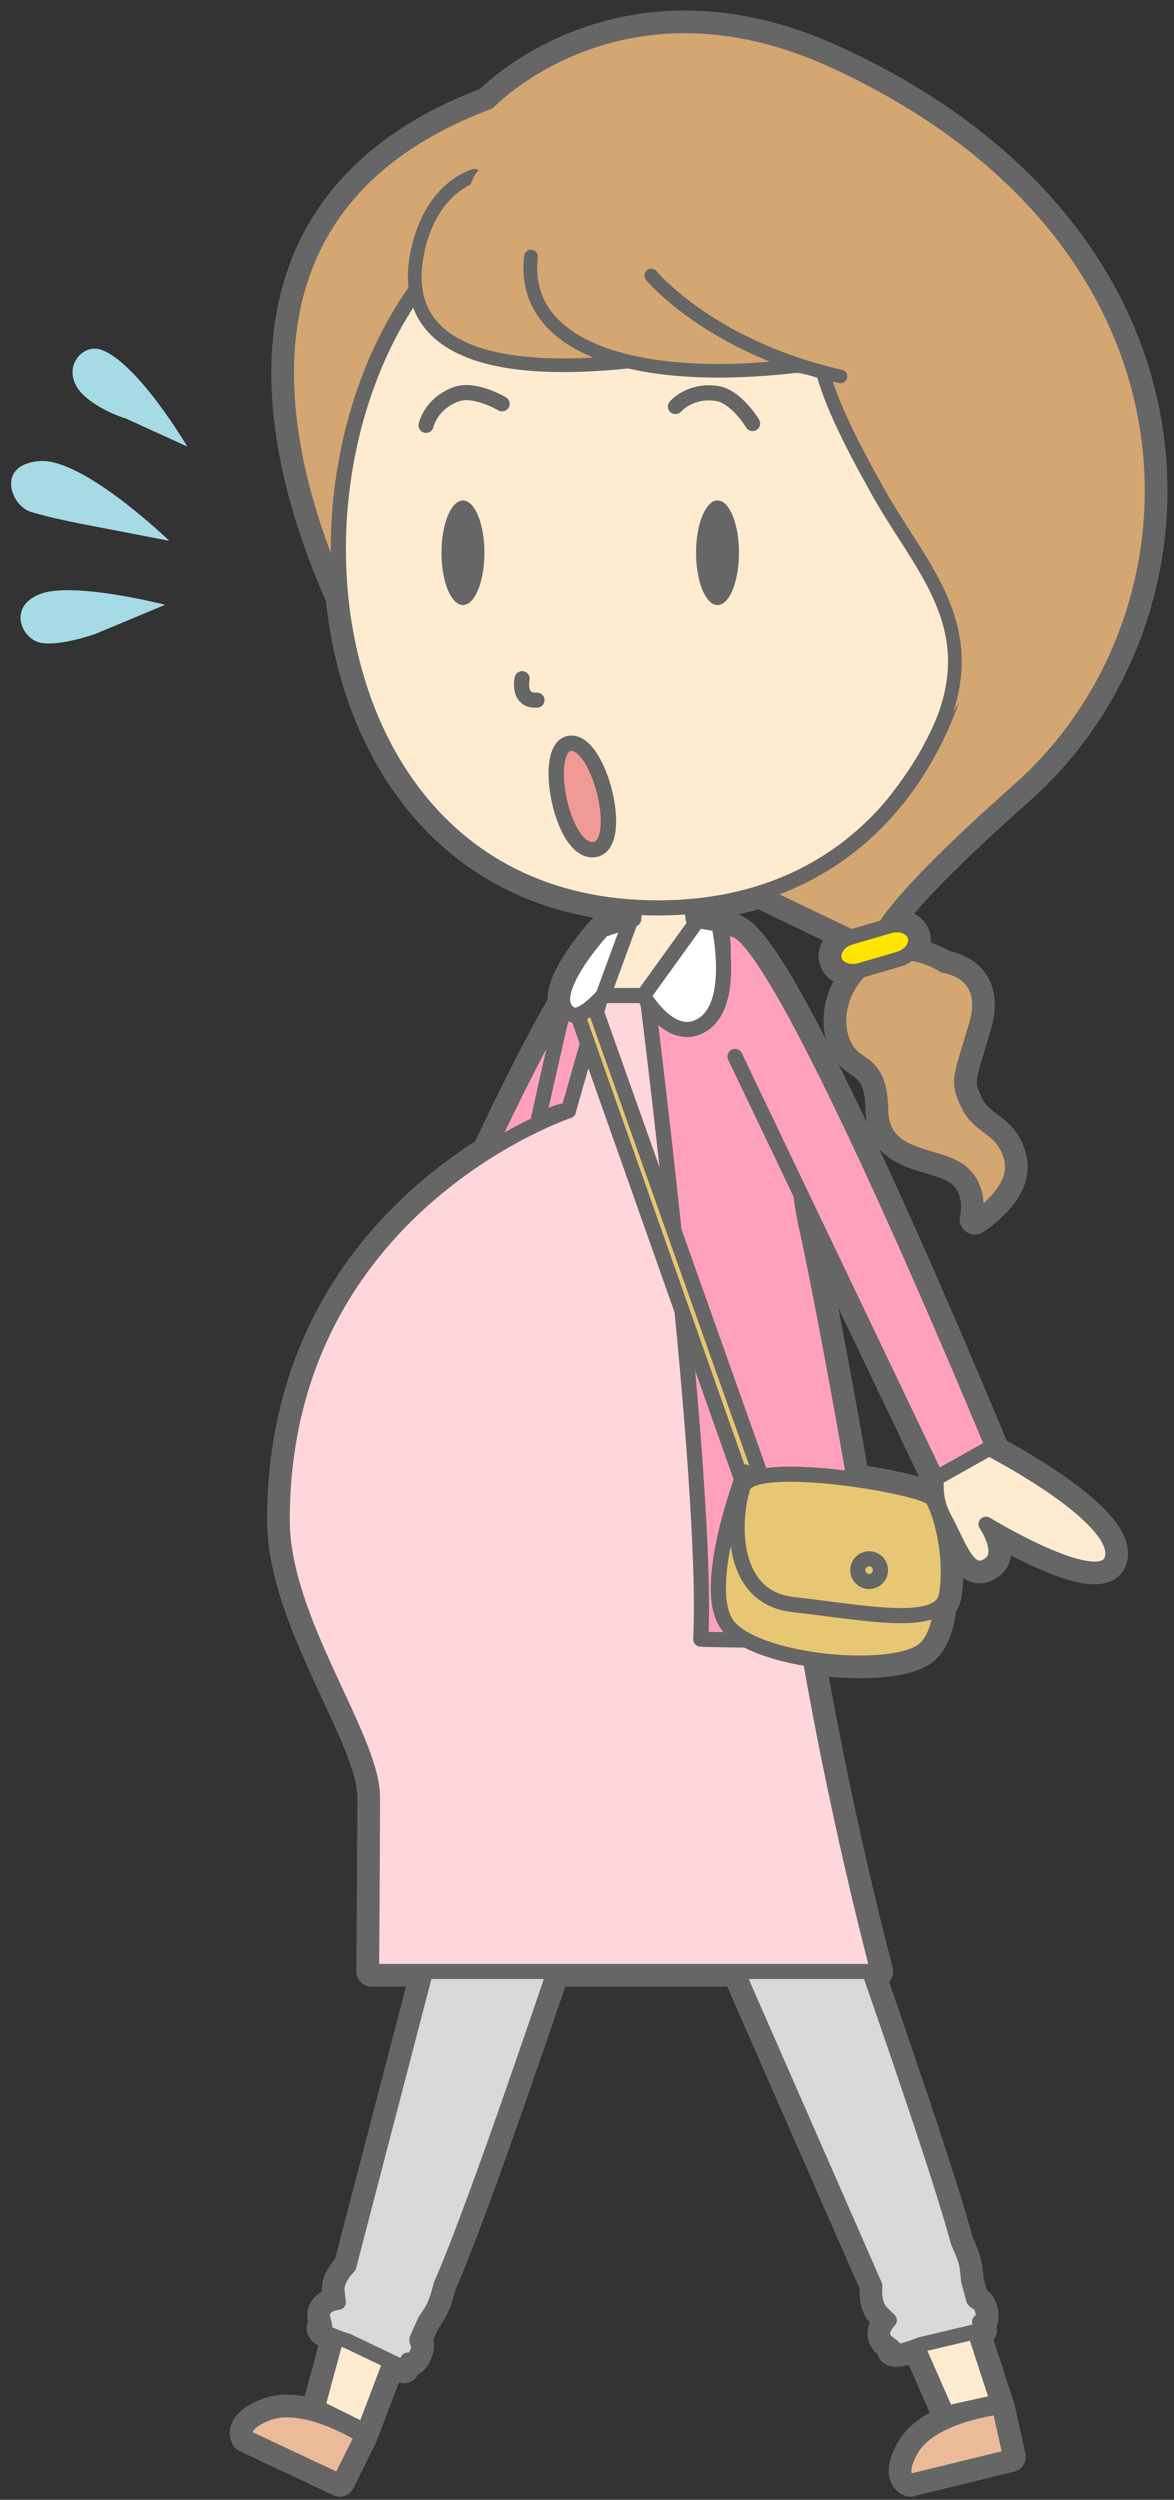
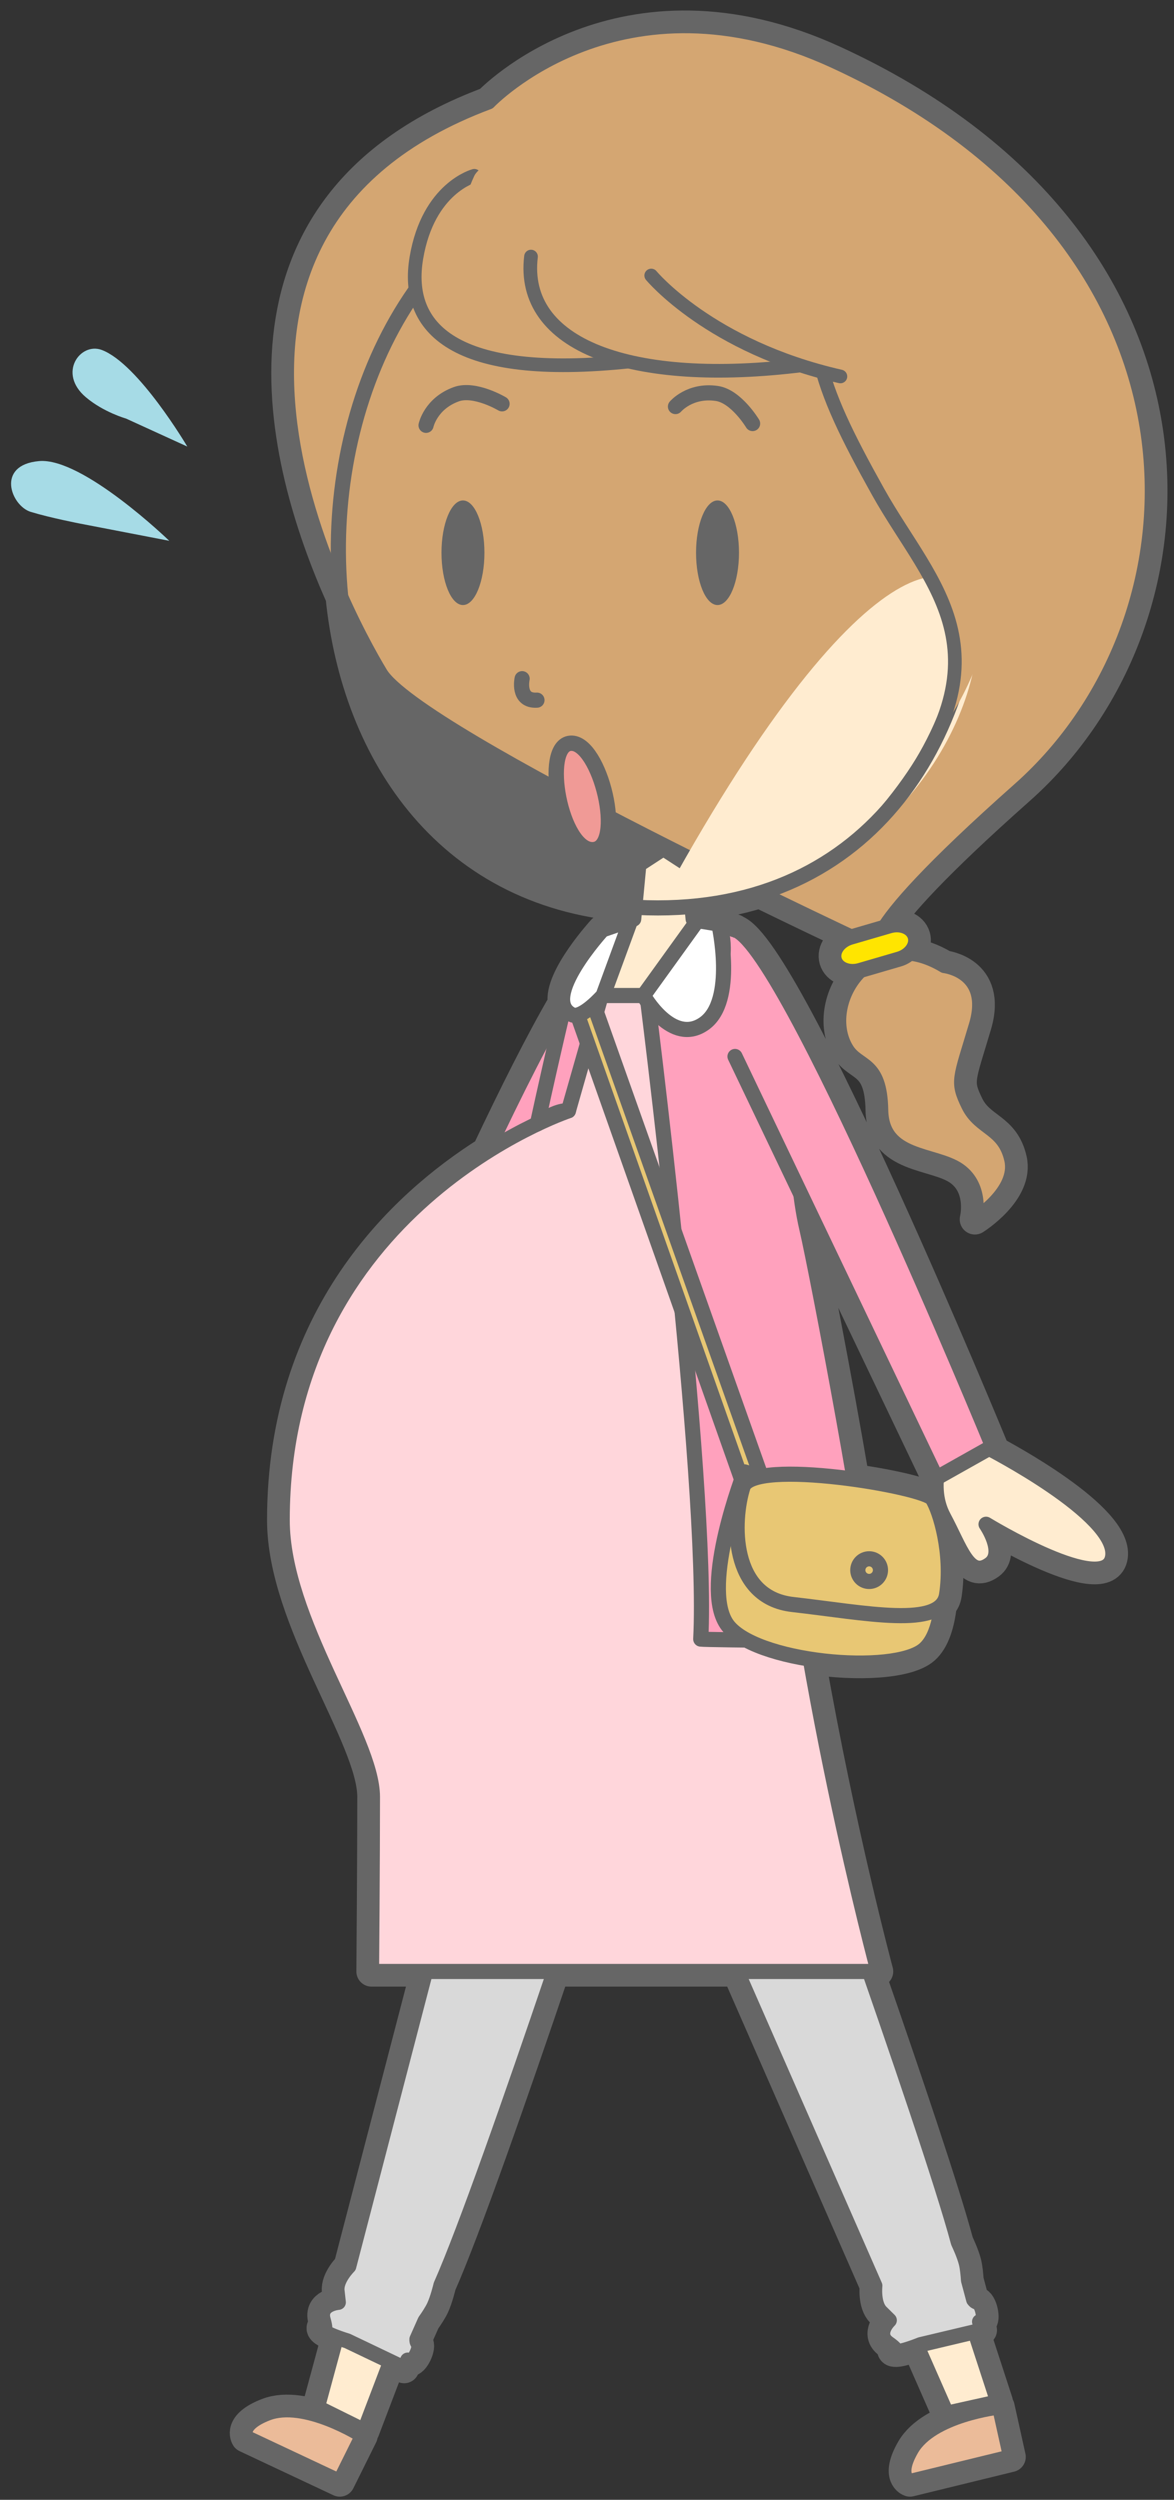
<svg xmlns="http://www.w3.org/2000/svg" version="1.1" x="0" y="0" width="310" height="660" viewBox="0, 0, 310, 660">
  <rect x="0" y="0" width="310" height="660" fill="#333333" stroke="none" />
  <g id="Layer_1">
    <g>
      <path d="M44.697,142.787 C44.697,142.787 21.834,120.701 10.308,121.737 C-1.217,122.773 2.934,133.57 8.121,135.15 C13.309,136.73 21.157,138.245 21.157,138.245" fill="#A6DBE6" />
-       <path d="M43.6,159.674 C43.6,159.674 19.683,153.54 10.811,156.754 C1.939,159.968 5.59,168.639 10.652,169.689 C15.715,170.738 25.093,167.405 25.093,167.405" fill="#A6DBE6" />
      <path d="M49.456,117.902 C49.456,117.902 36.532,95.996 26.855,92.39 C21.214,90.288 15.127,98.506 22.687,104.891 C27.379,108.854 33.267,110.505 33.267,110.505" fill="#A6DBE6" />
      <path d="M261.176,382.403 L262.112,381.877 C262.112,381.877 208.341,251.061 194.357,245.588 C194.258,245.521 194.161,245.445 194.06,245.382 C190.008,243.865 186.803,243.076 184.171,243.06 L183.03,242.657 L182.712,239.301 C189.099,238.723 195.063,237.533 200.61,235.801 C210.477,240.615 218.961,244.661 224.731,247.389 L224.58,247.433 C221.516,248.328 219.604,251.018 220.311,253.446 C221.02,255.868 224.071,257.107 227.132,256.218 C221.555,261.661 219.58,270.705 223.501,277.079 C226.604,282.126 232.303,280.073 232.551,293.117 C232.8,306.163 246.794,304.518 253.169,309.003 C259.544,313.489 257.419,321.938 257.419,321.938 C257.419,321.938 269.118,314.651 267.167,306.123 C265.214,297.594 258.846,298.099 255.766,291.766 C252.686,285.436 253.553,285.083 257.819,270.707 C262.086,256.331 249.38,254.926 249.38,254.926 C246.135,252.959 243.051,251.943 240.19,251.643 C241.488,250.415 242.104,248.762 241.653,247.217 C240.945,244.792 237.887,243.549 234.823,244.445 L233.679,244.778 C237.3,239.136 246.678,228.515 269.227,208.51 C321.083,162.507 323.614,63.552 220.303,16.034 C163.872,-9.922 128.975,26.906 128.975,26.906 C55.873,54.254 74.099,122.057 89.972,157.611 C94.139,199.127 119.135,236.64 167.624,239.524 L167.327,242.657 L166.555,242.929 L159.082,245.507 C159.082,245.507 147.423,258.222 148.65,264.851 C142.707,275.049 135.648,289.127 128.578,304.08 C106.237,318.19 74.514,347.67 74.514,401.336 C74.514,427.841 98.345,458.71 98.345,474.444 C98.345,490.178 98.103,520.507 98.103,520.507 L112.37,520.507 C101.741,561.278 92.088,598.363 92.088,598.363 C92.088,598.363 88.643,601.761 88.985,604.813 L89.327,607.862 C89.327,607.862 84.141,608.266 85.318,612.433 C86.494,616.601 84.952,614.602 84.952,614.602 C84.758,615.356 86.9,616.346 88.821,617.073 L83.803,635.586 L96.219,641.735 L103.154,623.522 L106.72,625.226 C106.72,625.226 107.048,624.491 107.656,623.123 C107.878,623.224 108.046,623.302 108.134,623.343 C109.238,623.874 111.353,619.479 110.39,618.657 C110.147,618.448 110.074,618.067 110.099,617.613 C110.737,616.179 111.455,614.563 112.242,612.786 C113.059,611.631 114.114,610.041 114.677,608.808 C115.566,606.861 116.3,603.924 116.448,603.304 C122.851,588.874 135.475,552.726 146.395,520.507 L194.635,520.507 C213.049,562.539 231.003,603.481 231.003,603.481 C231.003,603.481 230.456,608.29 232.637,610.45 L234.819,612.608 C234.819,612.608 231.038,616.178 234.569,618.682 C238.102,621.188 235.647,620.6 235.647,620.6 C236.091,621.577 240.263,620.121 242.144,619.406 L249.95,637.158 L263.474,634.147 L257.438,615.632 L259.259,615.199 C259.259,615.199 259.052,614.421 258.667,612.974 C258.903,612.914 259.083,612.869 259.178,612.846 C260.37,612.565 259.256,607.818 257.99,607.782 C257.67,607.772 257.374,607.521 257.108,607.152 C256.704,605.636 256.248,603.927 255.745,602.049 C255.655,600.638 255.477,598.738 255.141,597.424 C254.61,595.352 253.338,592.605 253.063,592.029 C249.487,578.654 239.542,549.178 229.578,520.507 L231.862,520.507 C231.862,520.507 221.901,483.451 213.962,438.05 C226.286,439.971 239.776,439.298 244.151,435.402 C246.815,433.029 248.106,428.595 248.651,423.764 C249.335,423.03 249.784,422.129 249.954,421.027 C251.631,410.126 248.223,398.88 246.197,395.702 C245.303,394.3 235.946,392.012 225.554,390.563 C221.171,364.842 214.788,331.795 213.06,324.426 C212.393,321.583 211.878,318.5 211.477,315.336 L247.264,390.226 C246.975,393.448 247.322,397.097 249.169,400.531 C253.606,408.79 255.827,417.012 261.36,413.002 C265.571,409.946 260.37,402.437 260.37,402.437 C260.37,402.437 292.309,421.966 293.816,410.896 C295.217,400.596 265.341,384.582 261.176,382.403 M240.633,646.656 C236.419,653.983 240.287,655.171 240.287,655.171 L266.856,648.679 L263.933,635.483 C263.933,635.483 245.93,637.449 240.633,646.656 M70.589,637.127 C62.707,640.182 64.972,643.536 64.972,643.536 L89.723,655.171 L95.737,643.063 C95.737,643.063 80.492,633.288 70.589,637.127" fill="#666666" />
      <path d="M261.176,382.403 L262.112,381.877 C262.112,381.877 208.341,251.061 194.357,245.588 C194.258,245.521 194.161,245.445 194.06,245.382 C190.008,243.865 186.803,243.076 184.171,243.06 L183.03,242.657 L182.712,239.301 C189.099,238.723 195.063,237.533 200.61,235.801 C210.477,240.615 218.961,244.661 224.731,247.389 L224.58,247.433 C221.516,248.328 219.604,251.018 220.311,253.446 C221.02,255.868 224.071,257.107 227.132,256.218 C221.555,261.661 219.58,270.705 223.501,277.079 C226.604,282.126 232.303,280.073 232.551,293.117 C232.8,306.163 246.794,304.518 253.169,309.003 C259.544,313.489 257.419,321.938 257.419,321.938 C257.419,321.938 269.118,314.651 267.167,306.123 C265.214,297.594 258.846,298.099 255.766,291.766 C252.686,285.436 253.553,285.083 257.819,270.707 C262.086,256.331 249.38,254.926 249.38,254.926 C246.135,252.959 243.051,251.943 240.19,251.643 C241.488,250.415 242.104,248.762 241.653,247.217 C240.945,244.792 237.887,243.549 234.823,244.445 L233.679,244.778 C237.3,239.136 246.678,228.515 269.227,208.51 C321.083,162.507 323.614,63.552 220.303,16.034 C163.872,-9.922 128.975,26.906 128.975,26.906 C55.873,54.254 74.099,122.057 89.972,157.611 C94.139,199.127 119.135,236.64 167.624,239.524 L167.327,242.657 L166.555,242.929 L159.082,245.507 C159.082,245.507 147.423,258.222 148.65,264.851 C142.707,275.049 135.648,289.127 128.578,304.08 C106.237,318.19 74.514,347.67 74.514,401.336 C74.514,427.841 98.345,458.71 98.345,474.444 C98.345,490.178 98.103,520.507 98.103,520.507 L112.37,520.507 C101.741,561.278 92.088,598.363 92.088,598.363 C92.088,598.363 88.643,601.761 88.985,604.813 L89.327,607.862 C89.327,607.862 84.141,608.266 85.318,612.433 C86.494,616.601 84.952,614.602 84.952,614.602 C84.758,615.356 86.9,616.346 88.821,617.073 L83.803,635.586 L96.219,641.735 L103.154,623.522 L106.72,625.226 C106.72,625.226 107.048,624.491 107.656,623.123 C107.878,623.224 108.046,623.302 108.134,623.343 C109.238,623.874 111.353,619.479 110.39,618.657 C110.147,618.448 110.074,618.067 110.099,617.613 C110.737,616.179 111.455,614.563 112.242,612.786 C113.059,611.631 114.114,610.041 114.677,608.808 C115.566,606.861 116.3,603.924 116.448,603.304 C122.851,588.874 135.475,552.726 146.395,520.507 L194.635,520.507 C213.049,562.539 231.003,603.481 231.003,603.481 C231.003,603.481 230.456,608.29 232.637,610.45 L234.819,612.608 C234.819,612.608 231.038,616.178 234.569,618.682 C238.102,621.188 235.647,620.6 235.647,620.6 C236.091,621.577 240.263,620.121 242.144,619.406 L249.95,637.158 L263.474,634.147 L257.438,615.632 L259.259,615.199 C259.259,615.199 259.052,614.421 258.667,612.974 C258.903,612.914 259.083,612.869 259.178,612.846 C260.37,612.565 259.256,607.818 257.99,607.782 C257.67,607.772 257.374,607.521 257.108,607.152 C256.704,605.636 256.248,603.927 255.745,602.049 C255.655,600.638 255.477,598.738 255.141,597.424 C254.61,595.352 253.338,592.605 253.063,592.029 C249.487,578.654 239.542,549.178 229.578,520.507 L231.862,520.507 C231.862,520.507 221.901,483.451 213.962,438.05 C226.286,439.971 239.776,439.298 244.151,435.402 C246.815,433.029 248.106,428.595 248.651,423.764 C249.335,423.03 249.784,422.129 249.954,421.027 C251.631,410.126 248.223,398.88 246.197,395.702 C245.303,394.3 235.946,392.012 225.554,390.563 C221.171,364.842 214.788,331.795 213.06,324.426 C212.393,321.583 211.878,318.5 211.477,315.336 L247.264,390.226 C246.975,393.448 247.322,397.097 249.169,400.531 C253.606,408.79 255.827,417.012 261.36,413.002 C265.571,409.946 260.37,402.437 260.37,402.437 C260.37,402.437 292.309,421.966 293.816,410.896 C295.217,400.596 265.341,384.582 261.176,382.403 z M240.633,646.656 C236.419,653.983 240.287,655.171 240.287,655.171 L266.856,648.679 L263.933,635.483 C263.933,635.483 245.93,637.449 240.633,646.656 z M70.589,637.127 C62.707,640.182 64.972,643.536 64.972,643.536 L89.723,655.171 L95.737,643.063 C95.737,643.063 80.492,633.288 70.589,637.127 z" fill-opacity="0" stroke="#666666" stroke-width="8" stroke-linecap="round" stroke-linejoin="round" />
      <path d="M128.975,26.906 C128.975,26.906 163.872,-9.922 220.303,16.034 C323.614,63.552 321.083,162.507 269.227,208.51 C221.464,250.885 232.782,251.169 232.782,251.169 C232.782,251.169 110.436,194.421 100.416,177.841 C90.396,161.26 36.31,61.572 128.975,26.906" fill="#D4A672" />
      <path d="M128.975,26.906 C128.975,26.906 163.872,-9.922 220.303,16.034 C323.614,63.552 321.083,162.507 269.227,208.51 C221.464,250.885 232.782,251.169 232.782,251.169 C232.782,251.169 110.436,194.421 100.416,177.841 C90.396,161.26 36.31,61.572 128.975,26.906 z" fill-opacity="0" stroke="#666666" stroke-width="4" stroke-linecap="round" stroke-linejoin="round" />
      <path d="M249.38,254.926 C249.38,254.926 262.086,256.331 257.819,270.707 C253.553,285.083 252.686,285.436 255.766,291.766 C258.846,298.099 265.214,297.594 267.167,306.123 C269.118,314.651 257.419,321.938 257.419,321.938 C257.419,321.938 259.544,313.489 253.169,309.003 C246.794,304.518 232.8,306.163 232.551,293.117 C232.303,280.073 226.604,282.126 223.501,277.079 C216.038,264.946 229.917,243.123 249.38,254.926" fill="#D4A672" />
      <path d="M249.38,254.926 C249.38,254.926 262.086,256.331 257.819,270.707 C253.553,285.083 252.686,285.436 255.766,291.766 C258.846,298.099 265.214,297.594 267.167,306.123 C269.118,314.651 257.419,321.938 257.419,321.938 C257.419,321.938 259.544,313.489 253.169,309.003 C246.794,304.518 232.8,306.163 232.551,293.117 C232.303,280.073 226.604,282.126 223.501,277.079 C216.038,264.946 229.917,243.123 249.38,254.926 z" fill-opacity="0" stroke="#666666" stroke-width="4" stroke-linecap="round" stroke-linejoin="round" />
      <path d="M241.653,247.217 C242.361,249.641 240.45,252.334 237.385,253.228 L227.143,256.216 C224.079,257.111 221.02,255.871 220.311,253.446 C219.604,251.018 221.516,248.328 224.58,247.433 L234.823,244.445 C237.887,243.549 240.945,244.792 241.653,247.217" fill="#FFE500" />
      <path d="M241.653,247.217 C242.361,249.641 240.45,252.334 237.385,253.228 L227.143,256.216 C224.079,257.111 221.02,255.871 220.311,253.446 C219.604,251.018 221.516,248.328 224.58,247.433 L234.823,244.445 C237.887,243.549 240.945,244.792 241.653,247.217 z" fill-opacity="0" stroke="#666666" stroke-width="4" stroke-linecap="round" stroke-linejoin="round" />
      <path d="M64.972,643.536 L89.723,655.171 L95.737,643.063 C95.737,643.063 80.492,633.288 70.589,637.127 C62.707,640.182 64.972,643.536 64.972,643.536" fill="#EBBB99" />
      <path d="M64.972,643.536 L89.723,655.171 L95.737,643.063 C95.737,643.063 80.492,633.288 70.589,637.127 C62.707,640.182 64.972,643.536 64.972,643.536 z" fill-opacity="0" stroke="#666666" stroke-width="4" stroke-linecap="round" stroke-linejoin="round" />
      <path d="M143.319,416.002 L83.803,635.586 L96.219,641.735 L167.258,455.138 z" fill="#FFECD0" />
      <path d="M143.319,416.002 L83.803,635.586 L96.219,641.735 L167.258,455.138 L143.319,416.002 z" fill-opacity="0" stroke="#666666" stroke-width="4" stroke-linecap="round" stroke-linejoin="round" />
      <path d="M205.902,409.036 C203.848,361.227 181.966,378.905 181.966,378.905 C181.966,378.905 180.296,381.762 177.745,386.133 L164.859,379.951 C164.859,379.951 145.011,399.303 139.866,415.505 C138.866,418.653 92.088,598.363 92.088,598.363 C92.088,598.363 88.643,601.761 88.985,604.813 L89.327,607.862 C89.327,607.862 84.141,608.266 85.318,612.433 C86.494,616.601 84.952,614.602 84.952,614.602 C84.606,615.947 91.7,618.049 91.7,618.049 L106.72,625.226 C106.72,625.226 107.048,624.491 107.656,623.123 C107.878,623.224 108.046,623.302 108.134,623.343 C109.238,623.874 111.353,619.479 110.39,618.657 C110.147,618.448 110.074,618.067 110.099,617.613 C110.737,616.179 111.455,614.563 112.242,612.786 C113.059,611.631 114.114,610.041 114.677,608.808 C115.566,606.861 116.3,603.924 116.448,603.304 C129.113,574.76 166.123,461.243 166.123,461.243 C166.123,461.243 207.954,456.846 205.902,409.036" fill="#D9D9D9" />
      <path d="M205.902,409.036 C203.848,361.227 181.966,378.905 181.966,378.905 C181.966,378.905 180.296,381.762 177.745,386.133 L164.859,379.951 C164.859,379.951 145.011,399.303 139.866,415.505 C138.866,418.653 92.088,598.363 92.088,598.363 C92.088,598.363 88.643,601.761 88.985,604.813 L89.327,607.862 C89.327,607.862 84.141,608.266 85.318,612.433 C86.494,616.601 84.952,614.602 84.952,614.602 C84.606,615.947 91.7,618.049 91.7,618.049 L106.72,625.226 C106.72,625.226 107.048,624.491 107.656,623.123 C107.878,623.224 108.046,623.302 108.134,623.343 C109.238,623.874 111.353,619.479 110.39,618.657 C110.147,618.448 110.074,618.067 110.099,617.613 C110.737,616.179 111.455,614.563 112.242,612.786 C113.059,611.631 114.114,610.041 114.677,608.808 C115.566,606.861 116.3,603.924 116.448,603.304 C129.113,574.76 166.123,461.243 166.123,461.243 C166.123,461.243 207.954,456.846 205.902,409.036 z" fill-opacity="0" stroke="#666666" stroke-width="4" stroke-linecap="round" stroke-linejoin="round" />
      <path d="M240.287,655.171 L266.856,648.679 L263.933,635.483 C263.933,635.483 245.93,637.449 240.633,646.656 C236.419,653.983 240.287,655.171 240.287,655.171" fill="#EBBB99" />
      <path d="M240.287,655.171 L266.856,648.679 L263.933,635.483 C263.933,635.483 245.93,637.449 240.633,646.656 C236.419,653.983 240.287,655.171 240.287,655.171 z" fill-opacity="0" stroke="#666666" stroke-width="4" stroke-linecap="round" stroke-linejoin="round" />
      <path d="M158.376,428.895 L249.95,637.158 L263.474,634.147 L201.584,444.32 z" fill="#FFECD0" />
      <path d="M158.376,428.895 L249.95,637.158 L263.474,634.147 L201.584,444.32 L158.376,428.895 z" fill-opacity="0" stroke="#666666" stroke-width="4" stroke-linecap="round" stroke-linejoin="round" />
      <path d="M192.503,384.101 C160.882,348.184 165.157,375.757 165.157,375.757 C165.157,375.757 165.651,379.029 166.412,384.033 L152.5,387.312 C152.5,387.312 149.207,414.838 155.377,430.676 C156.575,433.755 231.003,603.481 231.003,603.481 C231.003,603.481 230.456,608.29 232.637,610.45 L234.819,612.608 C234.819,612.608 231.038,616.178 234.569,618.682 C238.102,621.188 235.647,620.6 235.647,620.6 C236.221,621.865 243.063,619.046 243.063,619.046 L259.259,615.199 C259.259,615.199 259.052,614.421 258.667,612.974 C258.903,612.914 259.083,612.869 259.178,612.846 C260.37,612.565 259.256,607.818 257.99,607.782 C257.67,607.772 257.374,607.521 257.108,607.152 C256.704,605.636 256.248,603.927 255.745,602.049 C255.655,600.638 255.477,598.738 255.141,597.424 C254.61,595.352 253.338,592.605 253.063,592.029 C244.995,561.863 204.532,449.784 204.532,449.784 C204.532,449.784 224.124,420.021 192.503,384.101" fill="#D9D9D9" />
      <path d="M192.503,384.101 C160.882,348.184 165.157,375.757 165.157,375.757 C165.157,375.757 165.651,379.029 166.412,384.033 L152.5,387.312 C152.5,387.312 149.207,414.838 155.377,430.676 C156.575,433.755 231.003,603.481 231.003,603.481 C231.003,603.481 230.456,608.29 232.637,610.45 L234.819,612.608 C234.819,612.608 231.038,616.178 234.569,618.682 C238.102,621.188 235.647,620.6 235.647,620.6 C236.221,621.865 243.063,619.046 243.063,619.046 L259.259,615.199 C259.259,615.199 259.052,614.421 258.667,612.974 C258.903,612.914 259.083,612.869 259.178,612.846 C260.37,612.565 259.256,607.818 257.99,607.782 C257.67,607.772 257.374,607.521 257.108,607.152 C256.704,605.636 256.248,603.927 255.745,602.049 C255.655,600.638 255.477,598.738 255.141,597.424 C254.61,595.352 253.338,592.605 253.063,592.029 C244.995,561.863 204.532,449.784 204.532,449.784 C204.532,449.784 224.124,420.021 192.503,384.101 z" fill-opacity="0" stroke="#666666" stroke-width="4" stroke-linecap="round" stroke-linejoin="round" />
      <path d="M161.024,282.428 L107.611,393.612 L92.78,385.23 C92.78,385.23 148.499,250.473 161.435,248.918 L165.394,248.666" fill="#FFA1BD" />
      <path d="M161.024,282.428 L107.611,393.612 L92.78,385.23 C92.78,385.23 148.499,250.473 161.435,248.918 L165.394,248.666" fill-opacity="0" stroke="#666666" stroke-width="4" stroke-linecap="round" stroke-linejoin="round" />
      <path d="M157.203,253.01 L150.088,293.279 C150.088,293.279 74.514,318.509 74.514,401.336 C74.514,427.841 98.345,458.71 98.345,474.444 C98.345,490.178 98.103,520.507 98.103,520.507 L231.862,520.507 C231.862,520.507 210.341,440.458 205.348,371.507 C201.819,322.755 194.686,254.507 194.686,254.507 z" fill="#FFD6DB" />
      <path d="M157.203,253.01 L150.088,293.279 C150.088,293.279 74.514,318.509 74.514,401.336 C74.514,427.841 98.345,458.71 98.345,474.444 C98.345,490.178 98.103,520.507 98.103,520.507 L231.862,520.507 C231.862,520.507 210.341,440.458 205.348,371.507 C201.819,322.755 194.686,254.507 194.686,254.507 L157.203,253.01 z" fill-opacity="0" stroke="#666666" stroke-width="4" stroke-linecap="round" stroke-linejoin="round" />
      <path d="M210.43,281.222 C210.43,281.222 209.02,307.196 213.06,324.426 C215.829,336.237 230.557,414.019 229.846,421.86 C231.071,426.803 232.686,433.325 232.686,433.325 C232.686,433.325 186.637,433.01 185.036,432.757 C187.162,390.915 170.52,260.174 170.52,260.174 C175.719,243.921 179.319,239.86 194.06,245.382 C204.694,252.034 209.837,277.942 209.56,282.132" fill="#FFA1BD" />
      <path d="M210.43,281.222 C210.43,281.222 209.02,307.196 213.06,324.426 C215.829,336.237 230.557,414.019 229.846,421.86 C231.071,426.803 232.686,433.325 232.686,433.325 C232.686,433.325 186.637,433.01 185.036,432.757 C187.162,390.915 170.52,260.174 170.52,260.174 C175.719,243.921 179.319,239.86 194.06,245.382 C204.694,252.034 209.837,277.942 209.56,282.132" fill-opacity="0" stroke="#666666" stroke-width="4" stroke-linecap="round" stroke-linejoin="round" />
      <path d="M150.088,293.279 L150.089,293.273 L158.854,262.507 C158.854,262.507 158.831,253.46 159.85,247.292 C153.959,251.097 149.894,261.716 149.894,261.716 C149.894,261.716 145.83,278.619 141.905,296.718 C147.161,292.719 150.084,293.281 150.088,293.279" fill="#FFA1BD" />
      <path d="M150.088,293.279 L150.089,293.273 L158.854,262.507 C158.854,262.507 158.831,253.46 159.85,247.292 C153.959,251.097 149.894,261.716 149.894,261.716 C149.894,261.716 145.83,278.619 141.905,296.718 C147.161,292.719 150.084,293.281 150.088,293.279 z" fill-opacity="0" stroke="#666666" stroke-width="4" stroke-linecap="round" stroke-linejoin="round" />
      <path d="M185.405,262.841 C193.645,256.173 190.315,245.231 190.315,245.231 L183.03,242.657 L181.669,228.277 L175.178,224.057 L168.688,228.277 L167.327,242.657 L163.521,244.002 C163.521,244.002 154.494,256.173 157.205,262.841 z" fill="#FFECD0" />
      <path d="M185.405,262.841 C193.645,256.173 190.315,245.231 190.315,245.231 L183.03,242.657 L181.669,228.277 L175.178,224.057 L168.688,228.277 L167.327,242.657 L163.521,244.002 C163.521,244.002 154.494,256.173 157.205,262.841 L185.405,262.841 z" fill-opacity="0" stroke="#666666" stroke-width="4" stroke-linecap="round" stroke-linejoin="round" />
      <path d="M189.808,243.978 L184.171,243.06 L169.916,262.841 C169.916,262.841 177.436,276.257 185.936,270.257 C194.436,264.257 189.808,243.978 189.808,243.978" fill="#FFFFFF" />
      <path d="M189.808,243.978 L184.171,243.06 L169.916,262.841 C169.916,262.841 177.436,276.257 185.936,270.257 C194.436,264.257 189.808,243.978 189.808,243.978 z" fill-opacity="0" stroke="#666666" stroke-width="4" stroke-linecap="round" stroke-linejoin="round" />
      <path d="M151.091,263.972 L198.108,397.041 L200.611,388.729 L155.796,262.454 z" fill="#E8C774" />
      <path d="M151.091,263.972 L198.108,397.041 L200.611,388.729 L155.796,262.454 L151.091,263.972 z" fill-opacity="0" stroke="#666666" stroke-width="4" stroke-linecap="round" stroke-linejoin="round" />
      <path d="M196.588,388.609 C196.588,388.609 185.01,418.385 191.834,428.686 C198.657,438.985 236.255,442.432 244.151,435.402 C252.048,428.371 247.904,403.262 247.904,403.262 z" fill="#E8C774" />
      <path d="M196.588,388.609 C196.588,388.609 185.01,418.385 191.834,428.686 C198.657,438.985 236.255,442.432 244.151,435.402 C252.048,428.371 247.904,403.262 247.904,403.262 L196.588,388.609 z" fill-opacity="0" stroke="#666666" stroke-width="4" stroke-linecap="round" stroke-linejoin="round" />
      <path d="M196.191,392.59 C193.337,401.538 192.751,421.757 209.345,423.627 C228.593,425.798 248.559,430.088 249.954,421.027 C251.631,410.126 248.223,398.88 246.197,395.702 C244.171,392.525 198.678,384.796 196.191,392.59" fill="#E8C774" />
      <path d="M196.191,392.59 C193.337,401.538 192.751,421.757 209.345,423.627 C228.593,425.798 248.559,430.088 249.954,421.027 C251.631,410.126 248.223,398.88 246.197,395.702 C244.171,392.525 198.678,384.796 196.191,392.59 z" fill-opacity="0" stroke="#666666" stroke-width="4" stroke-linecap="round" stroke-linejoin="round" />
      <path d="M232.477,414.844 C232.313,416.488 230.848,417.688 229.204,417.524 C227.559,417.36 226.36,415.894 226.524,414.251 C226.688,412.607 228.153,411.408 229.797,411.57 C231.44,411.735 232.64,413.201 232.477,414.844" fill="#E8C774" />
      <path d="M232.477,414.844 C232.313,416.488 230.848,417.688 229.204,417.524 C227.559,417.36 226.36,415.894 226.524,414.251 C226.688,412.607 228.153,411.408 229.797,411.57 C231.44,411.735 232.64,413.201 232.477,414.844 z" fill-opacity="0" stroke="#666666" stroke-width="4" stroke-linecap="round" stroke-linejoin="round" />
      <path d="M166.555,242.929 L159.082,245.507 C159.082,245.507 142.416,263.674 151.015,267.901 C153.664,269.203 159.249,262.841 159.249,262.841 z" fill="#FFFFFF" />
      <path d="M166.555,242.929 L159.082,245.507 C159.082,245.507 142.416,263.674 151.015,267.901 C153.664,269.203 159.249,262.841 159.249,262.841 L166.555,242.929 z" fill-opacity="0" stroke="#666666" stroke-width="4" stroke-linecap="round" stroke-linejoin="round" />
-       <path d="M173.686,239.709 C55.587,239.709 67.012,42.761 173.686,42.761 C280.361,42.761 291.788,239.709 173.686,239.709" fill="#FFECD0" />
+       <path d="M173.686,239.709 C280.361,42.761 291.788,239.709 173.686,239.709" fill="#FFECD0" />
      <path d="M173.686,239.709 C55.587,239.709 67.012,42.761 173.686,42.761 C280.361,42.761 291.788,239.709 173.686,239.709 z" fill-opacity="0" stroke="#666666" stroke-width="4" stroke-linecap="round" stroke-linejoin="round" />
      <path d="M247.26,194.228 C260.046,169.03 249.688,158.876 233.927,134.482 C224.631,120.093 218.644,104.879 216.328,94.701 C216.328,94.701 203.032,44.809 169.393,45.839 C169.393,45.839 229.842,24.573 248.021,66.507 C285.521,153.007 247.26,194.228 247.26,194.228" fill="#D4A672" />
      <path d="M216.328,94.701 C218.644,104.879 223.505,114.882 231.852,129.84 C245.972,155.138 269.184,173.174 232.271,216.268" fill-opacity="0" stroke="#666666" stroke-width="3.609" stroke-linecap="round" stroke-linejoin="round" />
      <path d="M125.249,46.412 C125.249,46.412 113.089,49.549 109.954,68.058 C106.818,86.568 119.685,100.37 166.356,95.42" fill="#D4A672" />
      <path d="M125.249,46.412 C125.249,46.412 113.089,49.549 109.954,68.058 C106.818,86.568 119.685,100.37 166.356,95.42" fill-opacity="0" stroke="#666666" stroke-width="3.609" stroke-linecap="round" stroke-linejoin="round" />
      <path d="M125.249,46.412 C126.569,43.578 136.733,37.805 138.804,34.52 C138.804,34.52 161.288,15.766 184.273,30.575 C207.26,45.384 217.988,78.022 218.152,83.037 C218.315,88.051 221.162,98.275 217.906,99.04 C214.65,99.804 204.27,97.271 204.27,97.271 C204.27,97.271 162.989,101.952 151.847,89.812 C141.736,78.795 112.284,74.245 125.249,46.412" fill="#D4A672" />
      <path d="M140.213,67.74 C137.395,91.115 166.356,102.123 212.122,96.407" fill="#D4A672" />
      <path d="M140.213,67.74 C137.395,91.115 166.356,102.123 212.122,96.407" fill-opacity="0" stroke="#666666" stroke-width="3.609" stroke-linecap="round" stroke-linejoin="round" />
      <path d="M171.958,72.74 C171.958,72.74 187.515,91.576 221.911,99.392" fill="#D4A672" />
      <path d="M171.958,72.74 C171.958,72.74 187.515,91.576 221.911,99.392" fill-opacity="0" stroke="#666666" stroke-width="3.609" stroke-linecap="round" stroke-linejoin="round" />
      <path d="M137.869,179.188 C137.869,179.188 136.535,185.188 141.787,184.855" fill-opacity="0" stroke="#666666" stroke-width="4" stroke-linecap="round" stroke-linejoin="round" />
      <path d="M178.36,107.34 C178.36,107.34 182.136,102.837 189.274,103.877 C194.407,104.625 198.727,111.823 198.727,111.823" fill-opacity="0" stroke="#666666" stroke-width="4" stroke-linecap="round" stroke-linejoin="round" />
      <path d="M112.503,112.294 C112.503,112.294 113.704,106.542 120.485,104.085 C125.362,102.319 132.571,106.621 132.571,106.621" fill-opacity="0" stroke="#666666" stroke-width="4" stroke-linecap="round" stroke-linejoin="round" />
      <path d="M249.997,380.669 C249.997,380.669 244.241,391.367 249.169,400.531 C253.606,408.79 255.827,417.012 261.36,413.002 C265.571,409.946 260.37,402.437 260.37,402.437 C260.37,402.437 292.309,421.966 293.816,410.896 C295.323,399.827 260.683,382.146 260.683,382.146 z" fill="#FFECD0" />
      <path d="M249.997,380.669 C249.997,380.669 244.241,391.367 249.169,400.531 C253.606,408.79 255.827,417.012 261.36,413.002 C265.571,409.946 260.37,402.437 260.37,402.437 C260.37,402.437 292.309,421.966 293.816,410.896 C295.323,399.827 260.683,382.146 260.683,382.146 L249.997,380.669 z" fill-opacity="0" stroke="#666666" stroke-width="4" stroke-linecap="round" stroke-linejoin="round" />
      <path d="M194.083,278.934 L247.264,390.227 L262.112,381.877 C262.112,381.877 206.673,247.005 193.74,245.423" fill="#FFA1BD" />
      <path d="M194.083,278.934 L247.264,390.227 L262.112,381.877 C262.112,381.877 206.673,247.005 193.74,245.423" fill-opacity="0" stroke="#666666" stroke-width="4" stroke-linecap="round" stroke-linejoin="round" />
      <path d="M195.133,145.937 C195.133,153.564 192.594,159.747 189.464,159.747 C186.335,159.747 183.796,153.564 183.796,145.937 C183.796,138.31 186.335,132.129 189.464,132.129 C192.594,132.129 195.133,138.31 195.133,145.937" fill="#666666" />
      <path d="M127.915,145.937 C127.915,153.564 125.377,159.747 122.246,159.747 C119.116,159.747 116.578,153.564 116.578,145.937 C116.578,138.31 119.116,132.129 122.246,132.129 C125.377,132.129 127.915,138.31 127.915,145.937" fill="#666666" />
      <path d="M150.672,196.229 C158.442,195.683 165.26,223.732 156.685,224.335 C148.112,224.937 142.902,196.775 150.672,196.229" fill="#F09A96" />
      <path d="M150.672,196.229 C158.442,195.683 165.26,223.732 156.685,224.335 C148.112,224.937 142.902,196.775 150.672,196.229 z" fill-opacity="0" stroke="#666666" stroke-width="4.055" stroke-linecap="round" stroke-linejoin="round" />
    </g>
  </g>
</svg>